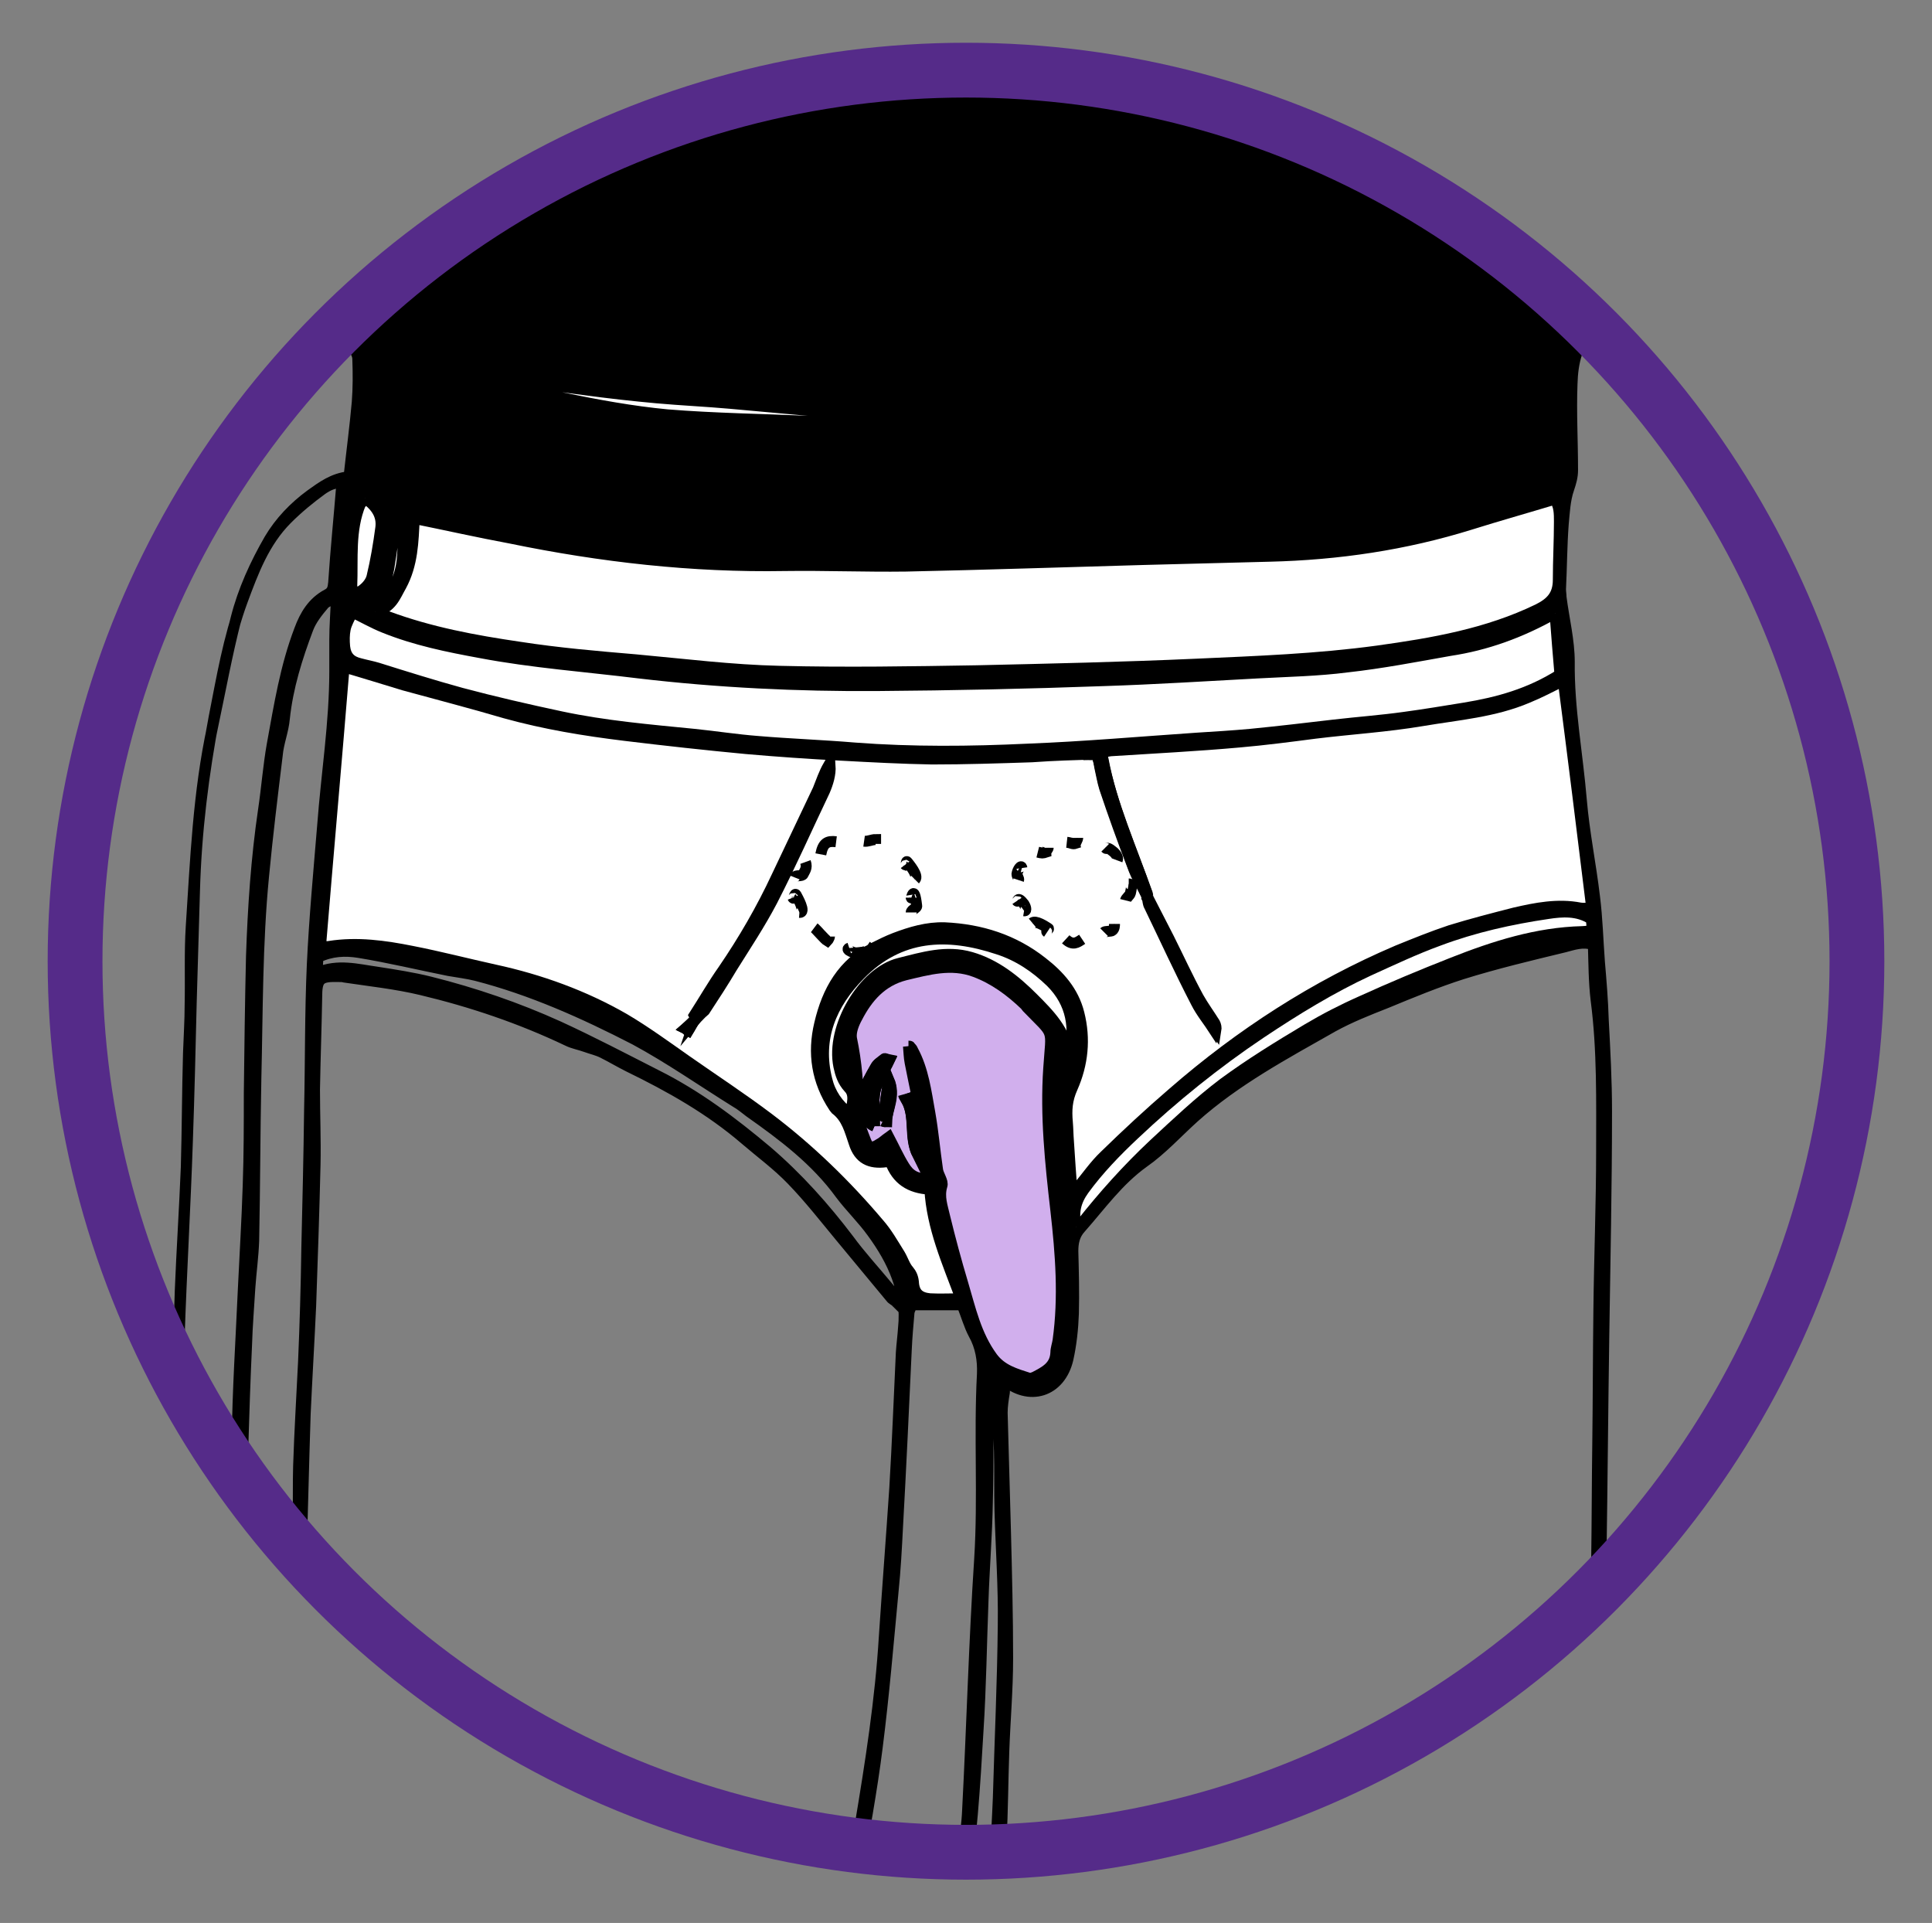
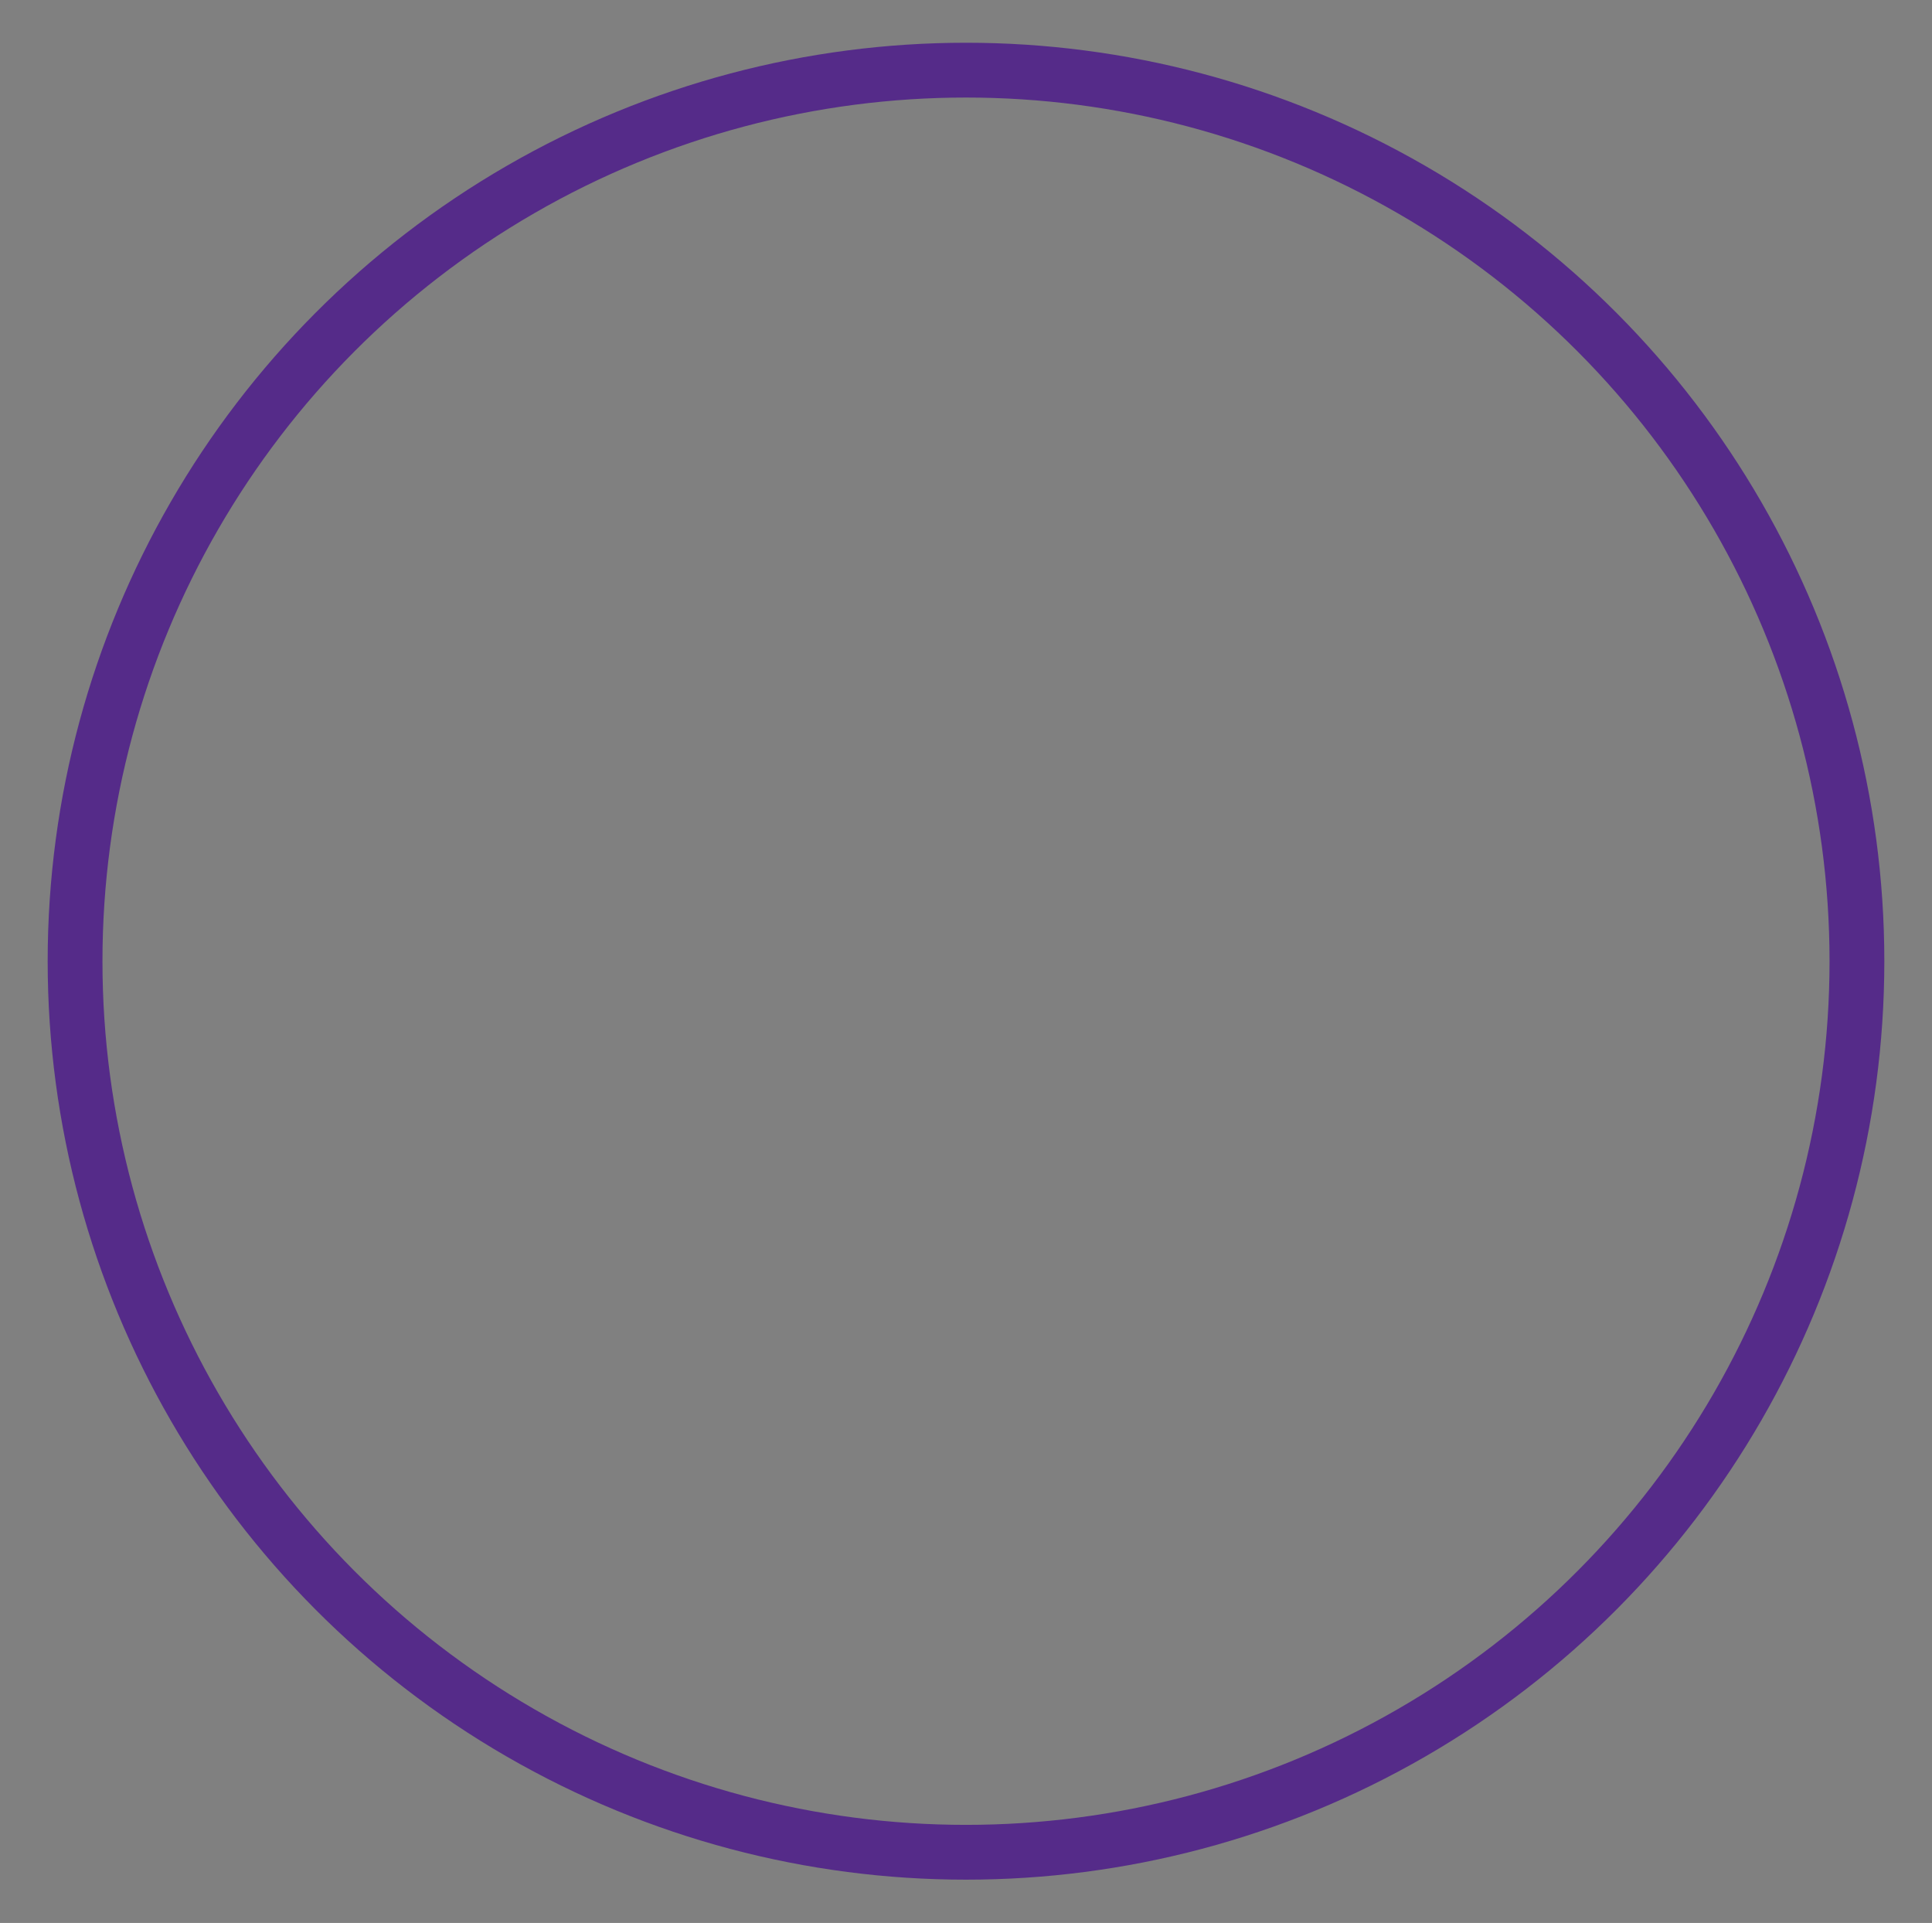
<svg xmlns="http://www.w3.org/2000/svg" xmlns:xlink="http://www.w3.org/1999/xlink" version="1.1" id="Calque_1" x="0px" y="0px" viewBox="0 0 352.6 350.9" style="enable-background:new 0 0 352.6 350.9;" xml:space="preserve">
  <rect x="0" y="0" width="352.6" height="350.9" fill="#808080" stroke="none" />
  <style type="text/css">
	.st0{clip-path:url(#SVGID_3_);}
	.st1{fill:none;stroke:#000000;stroke-width:2;stroke-miterlimit:10;}
	.st2{stroke:#000000;stroke-width:2;stroke-miterlimit:10;}
	.st3{fill:#FFFFFF;stroke:#000000;stroke-width:2;stroke-miterlimit:10;}
	.st4{fill:#D1AFED;stroke:#000000;stroke-width:2;stroke-miterlimit:10;}
	.st5{fill:none;stroke:#552B89;stroke-width:10;stroke-miterlimit:10;}
</style>
  <g>
    <g>
      <defs>
-         <circle id="SVGID_2_" cx="176.3" cy="175.4" r="162.6" />
-       </defs>
+         </defs>
      <clipPath id="SVGID_3_">
        <use xlink:href="#SVGID_2_" style="overflow:visible;" />
      </clipPath>
      <g class="st0">
        <line class="st1" x1="187.5" y1="230.1" x2="188.3" y2="233.2" />
        <line class="st1" x1="188.7" y1="224.2" x2="190" y2="222.2" />
        <line class="st1" x1="192.1" y1="221.3" x2="195.5" y2="220.7" />
        <path class="st2" d="M31.5,300c-1.5,0.4-1.5-0.5-1.4-1.5c0.3-3.7,0.6-7.4,0.8-11.1c0.5-8.8,1.1-17.5,1.4-26.3     c0.3-8.5,0.3-17.1,0.6-25.6c0.3-7.5,0.8-15,1.1-22.5c0.2-6.9,0.2-13.8,0.4-20.8c0.1-3,0.3-5.9,0.3-8.9c0.1-4.7-0.1-9.5,0.2-14.2     c0.8-12.2,1.3-24.5,3.9-36.5c1.4-6.6,2.6-13.2,4.3-19.8c1.3-5.1,3.5-9.9,6.1-14.4c1.9-3.2,4.5-5.9,7.5-8.1c2.1-1.5,4.1-3,7-3.3     c0.5-4.6,1.1-9.1,1.5-13.6c0.2-2.6,0.2-5.2,0.1-7.9c0-0.7-0.4-1.4-0.8-2s-0.9-1.2-1.5-1.7c-3.8-3.1-5.6-7.4-7.3-11.9     c-1.1-3-2.5-5.9-3.6-8.9c-1.2-3.4-2.3-6.9-2.1-10.6c0-0.7-0.1-1.3-0.2-2c-0.4-3.1-0.6-6.2,0.1-9.3c0.5-2.2,0.7-4.5,1.1-6.8h252.2     c-0.1,1.4-0.2,2.6-0.3,3.8c-0.6,6-1.2,12.1-1.8,18.1c-1,9.4-3.8,18.1-10.3,25.1c-3,3.2-3.8,6.9-3.9,10.8     c-0.2,5.2,0.1,10.4,0.1,15.7c0,1.2-0.3,2.2-0.7,3.4c-0.7,2-0.8,4.3-1,6.4c-0.3,4-0.3,7.9-0.5,11.9c0,0.5,0.1,1,0.1,1.5     c0.5,3.9,1.5,7.9,1.5,11.8c-0.1,8.5,1.5,16.8,2.2,25.2c0.5,5.9,1.7,11.7,2.4,17.6c0.5,3.9,0.6,7.9,0.9,11.9     c0.3,3.5,0.6,7.1,0.7,10.6c0.3,5.6,0.6,11.1,0.6,16.7c0,13.7-0.3,27.4-0.5,41c-0.2,13.3-0.3,26.5-0.5,39.8c0,0.8-0.1,1.7-0.5,2.6     c-0.1-0.5-0.3-1-0.3-1.4c0.1-7.2,0.1-14.4,0.2-21.5c0.1-8,0.1-16.1,0.2-24.1c0.1-9.7,0.5-19.4,0.5-29.1c0-9.2,0.2-18.4-1-27.6     c-0.4-3.3-0.4-6.7-0.5-10.1c-1.9-0.7-3.7,0-5.3,0.4c-6.2,1.5-12.5,3-18.6,4.9c-4.7,1.5-9.3,3.4-13.9,5.3     c-3.3,1.3-6.6,2.6-9.7,4.3c-8.8,5-17.8,9.8-25.4,16.6c-3.1,2.8-5.9,5.9-9.2,8.2c-4.6,3.3-7.8,7.8-11.5,12     c-1.1,1.2-1.4,2.6-1.4,4.2c0.1,3.8,0.2,7.6,0.1,11.4c-0.1,2.8-0.4,5.6-1,8.3c-1.4,6-7.1,7.8-11.8,3.7c-0.9-0.8-1.6-1.7-2.6-2.8     c-0.1,0.7-0.2,1.2-0.2,1.8c0,7.8,0.1,15.5-0.1,23.3c-0.1,6.1-0.6,12.1-0.8,18.2c-0.3,7.8-0.4,15.7-0.9,23.5     c-0.6,10.2-1.2,20.4-2.9,30.5c-1.3,7.8-2.3,15.7-3.5,23.5c-0.3,2.2-1,4.4-1.5,6.9c4.4,0.8,8.7-0.6,13.1,0.1     c-0.2-1.8-0.6-3.4-0.7-5.1c-0.3-4.7-0.5-9.4-0.7-14.2c-0.1-2.1-0.1-4.2-0.3-6.3c-0.8-7.7-0.1-15.4,0.2-23     c0.3-10.5,0.8-21.1,0.9-31.6c0.1-6.9-0.4-13.8-0.6-20.8c-0.1-3.6,0-7.3-0.1-10.9c-0.1-4.3-0.4-8.6-0.6-13.1     c1.4,0.5,1.6,1.3,1.5,2.4c-0.2,1.2-0.4,2.5-0.4,3.7c0.2,7.2,0.4,14.4,0.6,21.5c0.2,7.8,0.4,15.5,0.4,23.3c0,5.7-0.5,11.3-0.7,17     c-0.2,5.4-0.2,10.8-0.5,16.2c-0.6,9,0.4,17.9,0.7,26.8c0.2,5,0.2,10,1.4,14.8c0.2,0.8,0,1.6-0.3,2.5c-0.2-0.7-0.4-1.4-0.7-2.2     c-4.6-0.9-9.2,0.5-14-0.1c-0.5-1.4,0.2-2.8,0.4-4.1c1.3-7.7,2.7-15.5,3.9-23.2c0.7-4.1,1.1-8.2,1.7-12.3c0.3-2.6,0.7-5.2,0.8-7.8     c0.8-15.3,1.2-30.6,2.2-45.8c0.7-11.2-0.1-22.5,0.5-33.7c0.1-2.5-0.3-5-1.6-7.3c-0.8-1.5-1.3-3.3-2.1-5.3h-9.1     c-0.1,0.2-0.5,0.8-0.6,1.4c-0.2,2.3-0.4,4.5-0.5,6.8c-0.5,10.8-1,21.6-1.6,32.4c-0.2,3.9-0.4,7.7-0.8,11.6     c-0.9,9.5-1.7,19.1-2.9,28.5c-1,8-2.5,16-3.9,24c-2,11.2-4,22.4-6,33.6c-0.1,0.6-0.3,1.3-0.5,1.9l-0.5-0.1     c0.2-1.6,0.4-3.1,0.6-4.6c2.4-13.5,5-27.1,7.2-40.6c1.9-11.4,3.7-22.8,4.4-34.4c0.6-9,1.3-18,1.9-27c0.5-8.3,0.8-16.5,1.2-24.8     c0.1-1.5,0.3-3,0.4-4.5c0.7-6.6-1.9-12.2-5.7-17.4c-1.8-2.5-4-4.6-5.8-7c-4.5-6.2-10.5-10.7-16.6-15c-0.8-0.6-1.6-1.3-2.5-1.8     c-6.1-3.8-12.1-8-18.4-11.4c-9.3-4.8-18.9-9.1-29-11.7c-1.6-0.4-3.3-0.6-5-0.9c-5.5-1.1-10.9-2.4-16.4-3.3     c-2.5-0.4-5-0.3-7.5,0.9c0,0.9-0.1,1.7-0.1,2.8c3.8-1.6,7.3-0.6,10.9-0.1c3.2,0.5,6.5,1,9.7,1.8c8,2,15.9,4.7,23.4,8.1     c6.1,2.8,12,5.9,17.9,8.9c7.4,3.7,13.9,8.6,20.2,13.9c5.6,4.8,10.5,10.3,14.9,16.1c2.2,3,4.7,5.7,7.1,8.6     c0.7,0.8,1.3,1.7,1.6,2.8c-0.3-0.3-0.8-0.5-1-0.8c-3.1-3.7-6.1-7.4-9.2-11.1c-2.9-3.5-5.7-7.1-8.9-10.4c-2.6-2.7-5.6-4.9-8.4-7.3     c-6.5-5.6-13.8-9.7-21.4-13.4c-1.6-0.8-3.1-1.7-4.7-2.5c-1-0.5-2-0.7-3.1-1.1c-1.1-0.4-2.3-0.6-3.3-1.1     c-8.6-4.1-17.5-7.1-26.7-9.3c-4.6-1.1-9.3-1.6-14-2.3c-0.3-0.1-0.7-0.1-1-0.1c-3.6-0.1-4.1,0.4-4.1,3.9     c-0.1,5.6-0.3,11.1-0.4,16.7c0,4.6,0.2,9.1,0.1,13.7c-0.2,8.6-0.5,17.2-0.8,25.8c-0.3,6.6-0.7,13.1-1,19.7     c-0.3,9.2-0.5,18.4-0.8,27.6c-0.3,8.4-0.7,16.9-0.9,25.3c-0.1,4.1,0.2,8.3,0.4,12.4c0.2,4.6,0.2,9.3,0.6,13.9     c0.3,3.9,1,7.7,1.4,11.6c0.4,3.3,0.5,6.7,0.9,10.1c0.4,3.3,1.2,6.5,1.5,9.7c0.4,3.3,0.1,6.6-0.9,9.9c-0.1-0.2-0.3-0.4-0.2-0.6     c1-5.4-0.1-10.8-0.8-16.1c-0.5-4-0.9-8.1-1.3-12.1c-0.3-2.9-0.5-5.7-1-8.6c-1.7-11.4-1.4-22.9-1.4-34.4c0-9.9,0.8-19.7,1.2-29.6     c0.1-3.2,0-6.4,0.1-9.6c0.2-6.3,0.6-12.7,0.9-19c0.3-6.9,0.5-13.8,0.6-20.8c0.2-8.4,0.4-16.7,0.5-25.1c0.2-8.9,0.1-17.7,0.5-26.6     c0.4-8.5,1.2-17,1.9-25.5c0.7-9.3,2.2-18.6,2.2-28c0-1.9,0-3.8,0-5.8c0-2.4,0.2-4.8,0.3-7.6c-0.8,0.4-1.8,0.6-2.3,1.2     c-1.1,1.3-2.3,2.8-2.9,4.4c-2,5.3-3.7,10.7-4.3,16.4c-0.2,2.3-1.1,4.4-1.3,6.7c-0.9,7.4-1.8,14.7-2.5,22.1     c-1.2,12.3-1.1,24.6-1.4,36.9c-0.2,9.9-0.2,19.8-0.4,29.6c-0.1,2.9-0.5,5.7-0.7,8.6c-0.2,3.5-0.5,6.9-0.6,10.4     c-0.3,6.4-0.5,12.8-0.7,19.2c-0.1,2.2,0,4.4-0.1,6.6c-0.1,6.7-0.2,13.3-0.4,20c-0.1,2.3-0.4,4.6-0.6,6.9c-0.2,0-0.4,0-0.7,0     c0-0.9-0.1-1.7,0-2.6c0.6-11,0.7-21.9,0.8-32.9c0.1-9,0.7-18,1.1-27.1c0.3-6.4,0.7-12.8,0.9-19.2c0.2-5.6,0.2-11.1,0.2-16.7     c0.1-8.4,0.2-16.7,0.4-25.1c0.3-8.9,0.9-17.9,2.2-26.7c0.6-4,0.9-8.1,1.6-12c1.3-7.1,2.4-14.1,5-20.9c1-2.7,2.4-5,5-6.4     c1-0.5,1.1-1.2,1.2-2.2c0.4-6,1-11.9,1.5-18.1c-1.2-0.3-2.6,0.4-3.6,1.1c-2.2,1.6-4.4,3.4-6.4,5.4c-4.2,4.2-6.2,9.6-8.2,15     c-2.5,6.8-3.7,14-5.1,21.1c-2,10.5-3.3,21-3.6,31.7c-0.2,6.8-0.4,13.7-0.6,20.5c-0.2,8.4-0.4,16.9-0.7,25.3     c-0.4,11.9-1.1,23.8-1.5,35.7c-0.3,8.2-0.4,16.4-0.7,24.5c-0.4,8.7-1,17.4-1.5,26.1c0,0.2,0,0.3-0.1,0.5     C30.9,296.9,31,298.5,31.5,300L31.5,300z M63.6,99.4c-1.4,2.3-0.6,4.8-0.4,7.3C63.3,104.2,63.5,101.8,63.6,99.4     c0-1.6,0-3.2,0-4.9c0.6-1.4,1.3-2.8,1.9-4.2c0.1-0.2-0.5-0.7-1.2-1.6c-0.3,2.3-0.5,4-0.7,5.8L63.6,99.4z M200.2,137.5     c-3.9,0.1-7.7,0.2-11.6,0.3c-6.1,0.1-12.2,0.4-18.2,0.4c-5.6,0-11.1-0.4-16.7-0.7c-5.7-0.3-11.5-0.7-17.2-1.2     c-7.4-0.7-14.8-1.5-22.1-2.4c-7.4-0.9-14.7-2.1-21.9-4.1c-6.2-1.7-12.4-3.4-18.5-5.1c-3.6-1-7.2-2.2-10.9-3.3     c-1.5,17-2.9,33.9-4.3,50.9c0.8,0,1.2,0.2,1.6,0.1c5.1-0.9,10.1-0.1,15.1,0.9s10,2.2,15.1,3.4c8.3,1.9,16.2,4.7,23.6,8.9     c3.9,2.3,7.6,5,11.3,7.6c5.1,3.5,10.2,6.9,15.1,10.6c7.4,5.6,14.1,12.1,20.1,19.2c1.5,1.7,2.6,3.7,3.8,5.6c0.6,0.9,0.9,2,1.6,2.9     c0.6,0.7,0.9,1.2,0.9,2.1c0.1,2,1,2.9,3,3.1c1.9,0.2,3.8,0,5.7,0c-2.5-6.6-5.3-12.9-5.7-20c-3.7-0.2-6-1.8-7.2-5     c-0.3,0-0.6,0-0.8,0c-3,0.4-4.9-0.7-5.8-3.4c-0.8-2.3-1.3-4.6-3.4-6.2c-0.1-0.1-0.2-0.3-0.3-0.4c-3.1-4.7-3.8-9.9-2.6-15.2     c1.4-6,4.2-11,10-13.9c1.2-0.6,2.4-1.2,3.7-1.7c2.9-1.1,5.9-2,9.1-1.9c6.6,0.3,12.6,2.3,17.8,6.3c3.1,2.4,5.7,5.3,6.7,9.3     c1.2,4.7,0.7,9.4-1.2,13.6c-1,2.2-1.1,4.1-0.9,6.3c0.1,1.2,0.2,2.4,0.2,3.5c0.2,3.1,0.5,6.2,0.7,9.7c0.5-0.7,0.8-1,1-1.3     c1.6-2,3.1-4.1,4.9-5.8c4.1-3.9,8.2-7.8,12.5-11.5c12.4-10.6,25.9-19.5,40.9-25.9c3.2-1.4,6.4-2.7,9.7-3.7     c3.8-1.2,7.8-2.3,11.7-3.2c3.9-1,7.9-1.7,12-0.9c0.6,0.1,1.3,0,2.1,0c-1.8-13.9-3.5-27.6-5.2-41.5c-2.3,1.1-4.4,2.1-6.5,3.1     c-6.1,2.6-12.8,3.2-19.2,4.2c-6.5,1.1-13.1,1.6-19.6,2.3c-4.6,0.5-9.2,1.2-13.8,1.6c-7.8,0.6-15.7,1-23.5,1.6     C201.8,137.1,201,137.4,200.2,137.5L200.2,137.5z M68.5,111.6c1.1,0.5,1.7,0.8,2.3,1c7.8,2.9,16,4.4,24.1,5.6     c7,1,14.1,1.6,21.2,2.3c8.7,0.8,17.5,1.8,26.3,2.1c12,0.3,24,0.1,36-0.1c13.3-0.2,26.7-0.6,40-1.2c11-0.5,22.1-0.9,33.1-2.4     c10-1.4,20-3.2,29.3-7.6c2.4-1.2,3.7-2.6,3.7-5.4c0-3.5,0.2-7.1,0.2-10.6c0-1.5-0.1-3-0.9-4.1c-5.3,1.6-10.3,3.1-15.4,4.6     c-11.9,3.7-24.2,5.5-36.6,5.8c-7.7,0.2-15.4,0.4-23.1,0.6c-14.4,0.4-28.9,0.9-43.3,1.2c-7.3,0.2-14.7-0.2-22-0.1     c-16.9,0.2-33.5-1.7-50.1-5c-5.8-1.2-11.7-2.4-17.6-3.6c-0.2,4.3-0.3,8.5-2.4,12.3C72.1,108.8,71.5,110.9,68.5,111.6      M283.8,111.9c-6.4,3.6-12.7,5.8-19.3,6.9c-6.2,1.1-12.5,2.3-18.7,3c-5.4,0.6-10.9,0.8-16.4,1.1c-9.4,0.5-18.7,1.1-28.1,1.4     c-13.8,0.4-27.5,0.8-41.3,0.9c-14.5,0.1-29-0.6-43.5-2.3c-9.6-1.1-19.3-1.9-28.9-3.7c-6-1.1-11.9-2.3-17.6-4.6     c-2-0.8-3.9-1.9-5.8-2.8c-0.5,1.1-1.1,2.1-1.3,3.1s-0.2,2.1-0.1,3.2c0.2,1.8,1.1,2.7,2.8,3.1c1.1,0.3,2.1,0.5,3.2,0.8     c5.1,1.5,10.1,3.2,15.3,4.6c6,1.6,12.1,3,18.2,4.3c8,1.7,16.2,2.4,24.3,3.2c3.9,0.4,7.7,0.9,11.6,1.3c5.9,0.5,11.8,0.7,17.7,1.2     c10.5,0.9,21.1,0.7,31.6,0.2c10.3-0.4,20.6-1.3,30.8-2c3.3-0.2,6.6-0.4,9.8-0.7c5.1-0.5,10.2-1.2,15.3-1.7     c4.3-0.5,8.6-0.9,12.8-1.4c3.7-0.5,7.3-1.1,11-1.7c6-0.9,11.8-2.5,17.4-6.1C284.5,119.7,284.2,116,283.8,111.9 M165.8,190.9     c0.2,0,0.3-0.1,0.5-0.1c0.2,0.2,0.3,0.5,0.5,0.7c1.9,3.6,2.4,7.5,3.1,11.4c0.6,3.4,0.9,6.9,1.4,10.3c0.2,1,1.1,2.2,0.8,3     c-0.6,2,0.1,3.8,0.5,5.6c1,4.1,2.1,8.2,3.3,12.2c1.4,4.7,2.4,9.5,5.4,13.5c1.7,2.3,4.2,3,6.7,3.8c0.3,0.1,0.7,0,1-0.2     c1.9-1,3.8-1.9,3.9-4.5c0-0.7,0.3-1.5,0.4-2.2c1.1-7.9,0.5-15.9-0.4-23.7c-1-8.6-1.9-17.2-1.3-26c0.5-7.6,1.2-5.7-4-11.1     c-0.1-0.1-0.2-0.3-0.3-0.4c-2.7-2.6-5.7-4.8-9.2-6.1c-4.3-1.6-8.5-0.4-12.7,0.6c-4.3,1.1-6.9,4.1-8.8,7.8c-0.6,1.1-1.2,2.6-1,3.8     c0.9,4.4,1.3,8.8,1.2,13.2c-0.1,1.8,0.7,3.7,1.4,5.5c0.5,1.3,1.2,1.4,2.4,0.6c0.6-0.4,1.2-0.8,1.8-1.3c1,1.9,1.8,3.7,2.8,5.3     c0.9,1.5,2.2,2.5,4.4,2.2c-0.4-3.5-0.7-7-1.2-10.4c-0.6-3.6-1.4-7.1-2.1-10.7C165.9,193,165.9,192,165.8,190.9 M196.4,223.9     c0.4-0.3,0.6-0.4,0.8-0.6c4-5.2,8.5-10.1,13.3-14.6c4.1-3.9,8.2-7.8,12.7-11.1c4.9-3.6,10.1-6.7,15.3-9.9     c3.2-1.9,6.5-3.6,9.9-5.1c5.5-2.4,11-4.8,16.6-7c7.6-3,15.4-5.4,23.7-5.7c1.9,0,1.9-0.2,1.6-2.3c-2.5-1.7-5.3-1.4-7.9-1     c-6.8,1-13.4,2.5-19.9,4.9c-4.3,1.6-8.6,3.5-12.8,5.5c-6.9,3.2-13.4,7.2-19.7,11.4c-8.2,5.5-15.9,11.8-23.1,18.5     c-3.3,3.1-6.5,6.4-9.2,10.1C196.2,219.2,195.7,221.2,196.4,223.9 M78,66.5c0,0.1-0.1,0.3-0.1,0.4c0.9,0.3,1.9,0.6,2.8,0.8     c7.3,1.7,14.6,3.6,21.9,5.1c6.4,1.3,12.8,2.5,19.2,3.1c8.6,0.8,17.4,0.9,26,1.2c0.9,0,1.9,0,2.8,0.1c5.4,0.4,10.8,0.9,16.2,1.1     c8.9,0.3,17.7,0.2,26.6,0.4c13.4,0.4,26.8,0.3,40.2-1c10.9-1.1,21.8-2.1,32.6-4.5c5.1-1.2,10-2.9,14.8-5c1-0.4,1.9-1.1,2.8-1.6     c-1,0-1.7,0.4-2.5,0.7c-5.3,1.8-10.5,3.8-15.9,5.1c-4.8,1.2-9.8,1.9-14.7,2.5c-7.3,0.8-14.6,1.3-21.9,1.7     c-6.2,0.3-12.5,0.4-18.7,0.6c-5.1,0.2-10.1,0.5-15.2,0.7c-4.2,0.1-8.4,0.1-12.7,0c-4.4-0.2-8.8-0.5-13.1-0.8     c-5.3-0.4-10.6-1-15.9-1.5c-6.6-0.6-13.3-1.3-19.9-1.8c-4.5-0.4-8.9-0.6-13.4-1s-8.9-0.9-13.3-1.5c-6.9-0.9-13.7-1.9-20.5-2.9     C83.4,67.8,80.7,67.1,78,66.5 M195.1,192.7c1.2-5,0.6-9.6-3.2-13.4c-2.7-2.7-5.9-4.7-9.6-6c-9.3-3.1-18-2.8-25.3,4.7     c-5.2,5.3-7.9,11.5-6,19.1c0.6,2.4,1.9,4.6,4.2,6.3c0.5-1.8,0.9-3.6-0.2-4.8c-1.2-1.2-1.5-2.5-1.8-3.9c-1.6-7.2,4.4-17.2,11-18.8     c4.4-1.1,8.6-2.4,13.1-1.1c4.5,1.3,8.1,4.1,11.3,7.4C191.5,185.1,194.5,188.1,195.1,192.7 M66.6,90.9c-0.3,0.5-0.6,0.7-0.7,1     c-2,4.8-1.5,10-1.6,15c0,1.1,1.1,1.5,2,0.7c0.7-0.6,1.5-1.5,1.7-2.4c0.7-2.9,1.2-5.9,1.6-8.9C69.9,94.1,68.6,92.4,66.6,90.9      M72.7,93L72,93.2c-0.2,2.6-0.2,5.2-0.6,7.7c-0.5,3.5-0.6,7.3-5,9c3.1,0.7,4.1,0.3,5.2-2c0.3-0.7,0.6-1.4,0.9-2.1     c1.4-3.3,0.9-6.8,1.2-10.2C73.8,94.8,73.1,93.9,72.7,93 M74.3,66c0-0.1,0-0.3,0.1-0.4c-0.8-0.2-1.5-0.4-2.3-0.6     c0,0.2-0.1,0.3-0.1,0.5C72.8,65.6,73.5,65.8,74.3,66" />
        <path class="st2" d="M291.8,300.7c-0.2,3.4-0.3,6.7-0.7,10.1c-0.7,7-1.4,13.9-2.2,20.9c-0.7,6.5-1.5,13.1-2.3,19.6     c-0.7,5.9-1.7,11.9-2.3,17.8c-0.2,2,0.3,4.2,0.4,6.2c0.1,1.1,0.2,2.1,0.2,3.2c-0.2,0-0.3,0.1-0.5,0.1c-0.1-0.4-0.4-0.8-0.4-1.2     c-0.3-2.4-0.6-4.8-0.8-7.2c0-0.3,0.1-0.7,0.1-1c1.8-14.7,3.7-29.3,5.5-44c0.9-7.6,1.6-15.3,2.4-22.9     C291.3,301.7,291.6,301.2,291.8,300.7L291.8,300.7z" />
        <path class="st2" d="M31.5,300c0.7-0.1,1.4-0.1,2,0.5c1.9,1.8,3.9,3.4,5.9,5.1c0.9,0.8,2,1.4,3.1,2.2c1.3-2.5-0.2-5.1,1-7.3     c0.2,2.8,0.6,5.6-0.3,8.6c-2.7-0.8-4.3-2.8-6.1-4.4C35.3,303.1,33.4,301.6,31.5,300L31.5,300" />
        <path class="st2" d="M291.8,300.7c0-2.4,0-4.8,0-7.3C291.8,295.8,291.8,298.3,291.8,300.7L291.8,300.7" />
        <path class="st3" d="M200.1,137.6c0.9-0.2,1.7-0.5,2.6-0.6c7.8-0.5,15.7-0.9,23.5-1.6c4.6-0.4,9.2-1,13.8-1.6     c6.5-0.8,13.1-1.2,19.6-2.3c6.5-1.1,13.1-1.6,19.2-4.2c2.2-0.9,4.3-2,6.5-3.1c1.8,13.9,3.5,27.6,5.2,41.5c-0.8,0-1.5,0.1-2.1,0     c-4.1-0.8-8.1,0-12,0.9c-3.9,1-7.8,2-11.7,3.2c-3.3,1.1-6.5,2.4-9.7,3.7c-15,6.4-28.6,15.2-40.9,25.9c-4.3,3.7-8.4,7.5-12.5,11.5     c-1.8,1.7-3.3,3.9-4.9,5.8c-0.2,0.3-0.5,0.6-1,1.3c-0.3-3.5-0.5-6.6-0.7-9.7c-0.1-1.2-0.1-2.4-0.2-3.5c-0.2-2.2-0.1-4.1,0.9-6.3     c1.9-4.3,2.4-8.9,1.2-13.6c-1-4-3.6-6.9-6.7-9.3c-5.2-4.1-11.2-6-17.8-6.3c-3.2-0.1-6.2,0.8-9.1,1.9c-1.3,0.5-2.5,1.1-3.7,1.7     c-5.8,2.9-8.6,7.9-10,13.9c-1.3,5.4-0.5,10.5,2.6,15.2c0.1,0.1,0.2,0.3,0.3,0.4c2.1,1.6,2.6,3.9,3.4,6.2c0.9,2.8,2.8,3.8,5.8,3.4     c0.2,0,0.5,0,0.8,0c1.2,3.2,3.5,4.8,7.2,5c0.4,7,3.2,13.3,5.7,20c-1.9,0-3.8,0.1-5.7,0c-2-0.2-2.9-1.1-3-3.1     c-0.1-0.9-0.4-1.5-0.9-2.1c-0.7-0.8-1-1.9-1.6-2.9c-1.2-1.9-2.3-3.9-3.8-5.6c-6-7.1-12.7-13.6-20.1-19.2     c-4.9-3.7-10.1-7.1-15.1-10.6c-3.7-2.6-7.4-5.3-11.3-7.6c-7.3-4.2-15.3-7.1-23.6-8.9c-5-1.1-10-2.4-15.1-3.4     c-5-1-10-1.7-15.1-0.9c-0.4,0.1-0.8,0-1.6-0.1c1.4-17,2.9-33.8,4.3-50.9c3.7,1.1,7.3,2.2,10.9,3.3c6.2,1.7,12.4,3.3,18.5,5.1     c7.2,2,14.5,3.2,21.9,4.1c7.4,0.9,14.7,1.7,22.1,2.4c5.7,0.5,11.5,0.9,17.2,1.2c5.6,0.3,11.1,0.6,16.7,0.7     c6.1,0,12.2-0.2,18.2-0.4C192.4,137.8,196.3,137.7,200.1,137.6c0.3,0.7,0.5,1.5,0.6,2.3c0.3,1.3,0.5,2.6,0.9,3.9     c1.6,4.8,3.3,9.5,5.1,14.2c0.7,2,1.8,3.8,2.7,5.7c0.1,0.6,0.1,1.2,0.4,1.7c2.8,5.8,5.5,11.7,8.5,17.5c0.9,1.8,2.3,3.5,3.4,5.2     c0.2-0.6,0.1-1.1-0.2-1.4c-1-1.6-2.1-3-3-4.7c-1.9-3.6-3.6-7.2-5.4-10.8c-1.2-2.5-2.5-4.9-3.8-7.4c0-0.3,0-0.5,0-0.8     c-2.8-8.2-6.4-16.1-8.1-24.6C201.2,137.6,200.7,137.6,200.1,137.6 M126.7,186.2c0.6-0.6,1.2-1.1,1.6-1.8c1.7-2.6,3.4-5.2,5-7.9     c2.5-4,5.2-7.9,7.3-12.1c3.4-6.6,6.5-13.4,9.6-20.1c0.7-1.4,1.2-3,1-4.6c-0.8,1.4-1.3,2.9-1.9,4.4c-2.5,5.3-5,10.5-7.5,15.8     c-2.8,6-6.1,11.7-9.8,17.1c-1.9,2.7-3.5,5.5-5.3,8.3C126.8,185.5,126.8,185.9,126.7,186.2c-0.5,0.5-1.1,1-1.6,1.5     c0.2,0.1,0.3,0.3,0.5,0.4C126,187.4,126.4,186.8,126.7,186.2" />
        <path class="st3" d="M68.5,111.6c3-0.7,3.6-2.8,4.7-4.7c2.1-3.9,2.2-8,2.4-12.3c5.9,1.2,11.7,2.5,17.6,3.6     c16.5,3.4,33.2,5.3,50.1,5c7.3-0.1,14.7,0.2,22,0.1c14.4-0.3,28.9-0.8,43.3-1.2c7.7-0.2,15.4-0.4,23.1-0.6     c12.5-0.3,24.7-2.1,36.6-5.8c5.1-1.6,10.1-3,15.4-4.6c0.9,1.1,0.9,2.6,0.9,4.1c0,3.5-0.2,7.1-0.2,10.6c0,2.8-1.3,4.2-3.7,5.4     c-9.3,4.5-19.2,6.2-29.3,7.6c-11,1.5-22,1.9-33.1,2.4c-13.3,0.6-26.7,0.9-40,1.2c-12,0.2-24,0.4-36,0.1     c-8.8-0.2-17.5-1.3-26.3-2.1c-7.1-0.6-14.1-1.2-21.2-2.3c-8.2-1.2-16.3-2.7-24.1-5.6C70.2,112.4,69.6,112.1,68.5,111.6" />
        <path class="st3" d="M283.8,111.9c0.3,4.1,0.6,7.7,0.9,11.2c-5.5,3.5-11.3,5.1-17.4,6.1c-3.7,0.6-7.3,1.2-11,1.7     c-4.3,0.6-8.5,0.9-12.8,1.4c-5.1,0.6-10.2,1.2-15.3,1.7c-3.3,0.3-6.6,0.5-9.8,0.7c-10.3,0.7-20.5,1.6-30.8,2     c-10.5,0.5-21.1,0.6-31.6-0.2c-5.9-0.5-11.8-0.7-17.7-1.2c-3.9-0.3-7.7-0.9-11.6-1.3c-8.1-0.8-16.3-1.5-24.3-3.2     c-6.1-1.3-12.2-2.7-18.2-4.3c-5.1-1.4-10.2-3-15.3-4.6c-1-0.3-2.1-0.5-3.2-0.8c-1.7-0.4-2.6-1.3-2.8-3.1     c-0.1-1.1-0.1-2.2,0.1-3.2c0.2-1,0.8-2,1.3-3.1c1.9,0.9,3.8,2,5.8,2.8c5.7,2.3,11.6,3.5,17.6,4.6c9.5,1.8,19.2,2.5,28.9,3.7     c14.5,1.7,29,2.4,43.5,2.3c13.8-0.1,27.5-0.4,41.3-0.9c9.4-0.3,18.7-0.9,28.1-1.4c5.5-0.3,11-0.4,16.4-1.1     c6.3-0.7,12.5-1.9,18.7-3C271.2,117.7,277.4,115.5,283.8,111.9" />
        <path class="st4" d="M165.8,190.9c0.1,1,0.1,2,0.3,3c0.7,3.6,1.5,7.1,2.1,10.7c0.5,3.4,0.8,6.8,1.2,10.4     c-2.2,0.3-3.5-0.7-4.4-2.2c-1-1.6-1.8-3.4-2.8-5.3c-0.7,0.5-1.2,1-1.8,1.3c-1.2,0.8-1.9,0.7-2.4-0.6c-0.7-1.8-1.5-3.7-1.4-5.5     c0.1-4.5-0.3-8.9-1.2-13.2c-0.2-1.2,0.4-2.7,1-3.8c1.9-3.7,4.5-6.7,8.8-7.8c4.2-1,8.4-2.2,12.7-0.6c3.5,1.3,6.5,3.5,9.2,6.1     c0.1,0.1,0.2,0.3,0.3,0.4c5.2,5.4,4.5,3.5,4,11.1c-0.6,8.7,0.3,17.3,1.3,26c0.9,7.9,1.5,15.8,0.4,23.7c-0.1,0.7-0.4,1.5-0.4,2.2     c-0.1,2.6-2,3.5-3.9,4.5c-0.3,0.1-0.7,0.3-1,0.2c-2.5-0.8-5-1.5-6.7-3.8c-3-4.1-4-8.8-5.4-13.5c-1.2-4-2.3-8.1-3.3-12.2     c-0.4-1.8-1.1-3.6-0.5-5.6c0.3-0.8-0.7-2-0.8-3c-0.5-3.4-0.8-6.9-1.4-10.3c-0.7-3.9-1.2-7.9-3.1-11.4c-0.1-0.3-0.3-0.5-0.5-0.7     C166.1,190.9,166,190.9,165.8,190.9 M159.6,205.5c0-2.3-0.3-4.4,0.1-6.4c0.4-1.9,1.7-3.7,2.6-5.6c-0.5-0.1-0.8-0.3-0.9-0.2     c-0.6,0.5-1.3,0.9-1.6,1.5c-0.9,1.6-1.9,3.2-2.4,5C156.7,202.2,157.8,204.7,159.6,205.5 M166.1,200.4l-0.7,0.2     c1.8,3.2,0.4,6.9,2.1,10.1c0-2.4,0-4.8-0.3-7.2C167.1,202.5,166.5,201.5,166.1,200.4 M161.1,204.6c0.2,0,0.5,0.1,0.7,0.1     c0-2.4,1.6-4.6,0.4-7.6C161.8,200,161.4,202.3,161.1,204.6" />
        <path class="st3" d="M196.4,223.9c-0.6-2.7-0.1-4.7,1.4-6.8c2.7-3.7,5.9-7,9.2-10.1c7.2-6.8,14.9-13,23.1-18.5     c6.3-4.2,12.8-8.2,19.7-11.4c4.2-1.9,8.4-3.9,12.8-5.5c6.4-2.4,13.1-3.9,19.9-4.9c2.6-0.4,5.4-0.6,7.9,1c0.3,2.1,0.2,2.2-1.6,2.3     c-8.3,0.2-16.1,2.7-23.7,5.7c-5.6,2.2-11.1,4.5-16.6,7c-3.4,1.5-6.7,3.2-9.9,5.1c-5.2,3.1-10.4,6.3-15.3,9.9     c-4.5,3.4-8.6,7.3-12.7,11.1c-4.8,4.5-9.2,9.4-13.3,14.6C197,223.5,196.8,223.6,196.4,223.9" />
        <path class="st3" d="M78,66.5c2.7,0.6,5.4,1.3,8.1,1.7c6.8,1.1,13.7,2,20.5,2.9c4.4,0.6,8.9,1.1,13.3,1.5c4.5,0.4,8.9,0.6,13.4,1     c6.6,0.6,13.3,1.2,19.9,1.8c5.3,0.5,10.6,1.1,15.9,1.5c4.4,0.4,8.8,0.7,13.1,0.8c4.2,0.1,8.4,0.1,12.7,0     c5.1-0.1,10.1-0.5,15.2-0.7c6.2-0.2,12.5-0.2,18.7-0.6c7.3-0.4,14.7-0.9,21.9-1.7c4.9-0.5,9.9-1.2,14.7-2.5     c5.4-1.4,10.6-3.4,15.9-5.1c0.8-0.3,1.5-0.7,2.5-0.7c-0.9,0.5-1.8,1.2-2.8,1.6c-4.8,2.1-9.7,3.8-14.8,5     c-10.7,2.4-21.6,3.4-32.6,4.5c-13.4,1.3-26.8,1.4-40.2,1c-8.9-0.3-17.7-0.2-26.6-0.4c-5.4-0.2-10.8-0.7-16.2-1.1     c-0.9-0.1-1.9-0.1-2.8-0.1c-8.7-0.4-17.4-0.5-26-1.2c-6.4-0.6-12.9-1.8-19.2-3.1c-7.3-1.5-14.6-3.4-21.9-5.1     c-0.9-0.2-1.9-0.5-2.8-0.8C77.9,66.7,78,66.6,78,66.5" />
        <path class="st3" d="M195.1,192.7c-0.6-4.6-3.6-7.6-6.6-10.6c-3.2-3.2-6.8-6.1-11.3-7.4c-4.5-1.3-8.7,0-13.1,1.1     c-6.5,1.6-12.5,11.6-11,18.8c0.3,1.4,0.7,2.7,1.8,3.9c1.2,1.2,0.7,2.9,0.2,4.8c-2.2-1.7-3.6-3.8-4.2-6.3     c-1.9-7.5,0.8-13.8,6-19.1c7.3-7.5,16-7.8,25.3-4.7c3.7,1.2,6.8,3.3,9.6,6C195.7,183.1,196.3,187.7,195.1,192.7" />
        <path class="st3" d="M66.6,90.9c2,1.4,3.2,3.1,2.9,5.4c-0.4,3-0.9,6-1.6,8.9c-0.2,0.9-0.9,1.8-1.7,2.4c-0.9,0.8-2,0.4-2-0.7     c0.2-5-0.4-10.2,1.6-15C66.1,91.7,66.3,91.4,66.6,90.9" />
        <path class="st3" d="M72.7,93c0.4,0.9,1.1,1.8,1,2.6c-0.3,3.4,0.2,6.9-1.2,10.2c-0.3,0.7-0.5,1.4-0.9,2.1c-1.2,2.3-2.1,2.7-5.2,2     c4.4-1.7,4.4-5.5,5-9c0.4-2.5,0.4-5.1,0.6-7.7L72.7,93z" />
-         <path class="st3" d="M63.6,94.5c0.2-1.7,0.4-3.4,0.7-5.8c0.6,0.8,1.2,1.3,1.2,1.6C65,91.7,64.3,93.1,63.6,94.5     C63.7,94.5,63.6,94.5,63.6,94.5" />
        <path class="st3" d="M63.6,99.4c-0.1,2.4-0.3,4.9-0.4,7.3C63,104.2,62.2,101.7,63.6,99.4L63.6,99.4z" />
        <path class="st3" d="M74.3,66c-0.8-0.2-1.6-0.4-2.4-0.6c0-0.2,0.1-0.3,0.1-0.5c0.8,0.2,1.5,0.4,2.3,0.6     C74.4,65.7,74.3,65.8,74.3,66" />
-         <path class="st3" d="M63.6,99.4c0-1.6,0-3.2,0-4.8l0,0C63.6,96.1,63.6,97.7,63.6,99.4L63.6,99.4" />
+         <path class="st3" d="M63.6,99.4c0-1.6,0-3.2,0-4.8l0,0C63.6,96.1,63.6,97.7,63.6,99.4" />
        <path class="st2" d="M126.8,186.2c0.1-0.3,0-0.7,0.2-0.9c1.7-2.8,3.4-5.6,5.3-8.3c3.7-5.4,7-11.1,9.8-17.1     c2.4-5.3,5-10.5,7.5-15.8c0.7-1.4,1.1-3,1.9-4.4c0.1,1.6-0.4,3.2-1,4.6c-3.2,6.7-6.2,13.5-9.6,20.1c-2.2,4.2-4.8,8.1-7.3,12.1     c-1.6,2.7-3.3,5.3-5,7.9C127.9,185,127.3,185.6,126.8,186.2L126.8,186.2z" />
        <path class="st2" d="M209.5,163.8c-0.9-1.9-2-3.8-2.7-5.7c-1.8-4.7-3.4-9.5-5.1-14.2c-0.4-1.3-0.6-2.6-0.9-3.9     c-0.2-0.8-0.4-1.6-0.6-2.4l-0.1,0.1c0.6,0,1.1,0,1.2,0.8c1.6,8.6,5.2,16.5,8.1,24.6C209.5,163.3,209.4,163.6,209.5,163.8     L209.5,163.8z" />
        <path class="st2" d="M209.5,163.8c1.3,2.5,2.5,4.9,3.8,7.4c1.8,3.6,3.5,7.3,5.4,10.8c0.9,1.6,2,3.1,3,4.7     c0.2,0.4,0.3,0.8,0.2,1.4c-1.2-1.7-2.5-3.4-3.4-5.2c-2.9-5.8-5.7-11.6-8.5-17.5C209.6,165,209.6,164.4,209.5,163.8L209.5,163.8" />
        <path class="st2" d="M126.7,186.2c-0.4,0.6-0.7,1.3-1.1,1.9c-0.2-0.1-0.3-0.3-0.5-0.4C125.7,187.2,126.2,186.7,126.7,186.2     L126.7,186.2z" />
        <path class="st2" d="M159.6,205.5c-1.8-0.8-2.9-3.3-2.2-5.8c0.5-1.7,1.5-3.4,2.4-5c0.3-0.6,1-1,1.6-1.5c0.1-0.1,0.4,0.1,0.9,0.2     c-0.9,1.9-2.1,3.7-2.6,5.6C159.3,201.1,159.6,203.2,159.6,205.5" />
        <path class="st2" d="M166.1,200.4c0.4,1.1,1,2.1,1.1,3.2c0.3,2.4,0.4,4.8,0.3,7.2c-1.6-3.2-0.3-7-2.1-10.1L166.1,200.4z" />
        <path class="st2" d="M161.1,204.6c0.3-2.3,0.7-4.7,1.1-7.6c1.3,3-0.3,5.3-0.4,7.6C161.6,204.7,161.3,204.7,161.1,204.6" />
        <path class="st2" d="M191.1,170.1c-0.3-0.2,0.5-0.6,0.2-0.7c-0.6-0.4-2.3-1.5-2.9-1" />
        <path class="st2" d="M165.2,157.8c0.3,0.4,0.1-0.9,0.4-0.5c0.3,0.4,2.1,2.5,1.4,3.2" />
        <path class="st2" d="M166.3,163.8c0,0.5,0.5-2.8,1,1.5c0.1,0.4-1,0.7-1,1.2" />
        <path class="st2" d="M144.7,163.8c0.2,0.5,0.3-1,0.6-0.5c0.2,0.4,1.9,3.3,0.6,3.2" />
        <path class="st2" d="M155,173c-0.9,0.3,1.1,1,1.6,1c0.5-0.1,2.7-0.6,1.6-1.3" />
        <path class="st2" d="M194.5,171.4c1.3,1.2,2.1,0.6,3,0" />
        <path class="st2" d="M205.4,164.3c0.1-0.4,0.8-0.9,0.9-1.3c0.1-0.6,0.5-1.7-0.3-1.7" />
-         <path class="st2" d="M147,157.3c0.4,1.1-0.2,1.7-0.4,2.2s-1.4,0.1-1.6,0.6" />
        <path class="st2" d="M203.9,157c0.3-0.8-0.7-1.6-1-1.8c-1-0.8-0.8-0.1-1.2-0.5" />
        <path class="st2" d="M186.5,158.4c-0.1-0.7-0.8,0.3-0.9,1.1c0,0.4,0.4,0.8,0.3,1.1" />
        <path class="st2" d="M152.6,153.6c-1.6-0.2-2.4,0.2-2.8,2.3" />
        <path class="st2" d="M201.5,170.1c0.2-0.2,1.3-0.1,1.5-0.3c0.4-0.3,0.4-0.9,0.4-1.2" />
        <path class="st2" d="M186.9,166.2c0.6,0.1,0.2-0.9,0-1.2c-1.3-1.7-1.1-0.3-1.3-0.6" />
        <path class="st2" d="M148.6,169.3c0.4,0.3,1.9,2.1,2.4,2.4c0.1-0.1,0.4-0.7,0.4-0.8" />
        <path class="st2" d="M159.8,154c0-0.1,0-0.7,0-0.8c-0.7,0-1.4,0.4-2.1,0.3" />
        <path class="st2" d="M196.7,152.9c0,0.2-0.4,0.9-0.4,1c-0.6,0.2-0.7-0.1-1.6-0.2" />
        <path class="st2" d="M191.3,154.7c0,0.2-0.4,0.6-0.4,0.8c-0.6,0.2-0.7,0.2-1.5,0" />
      </g>
    </g>
    <g>
      <circle id="SVGID_1_" class="st5" cx="176.3" cy="175.4" r="162.6" />
    </g>
  </g>
</svg>